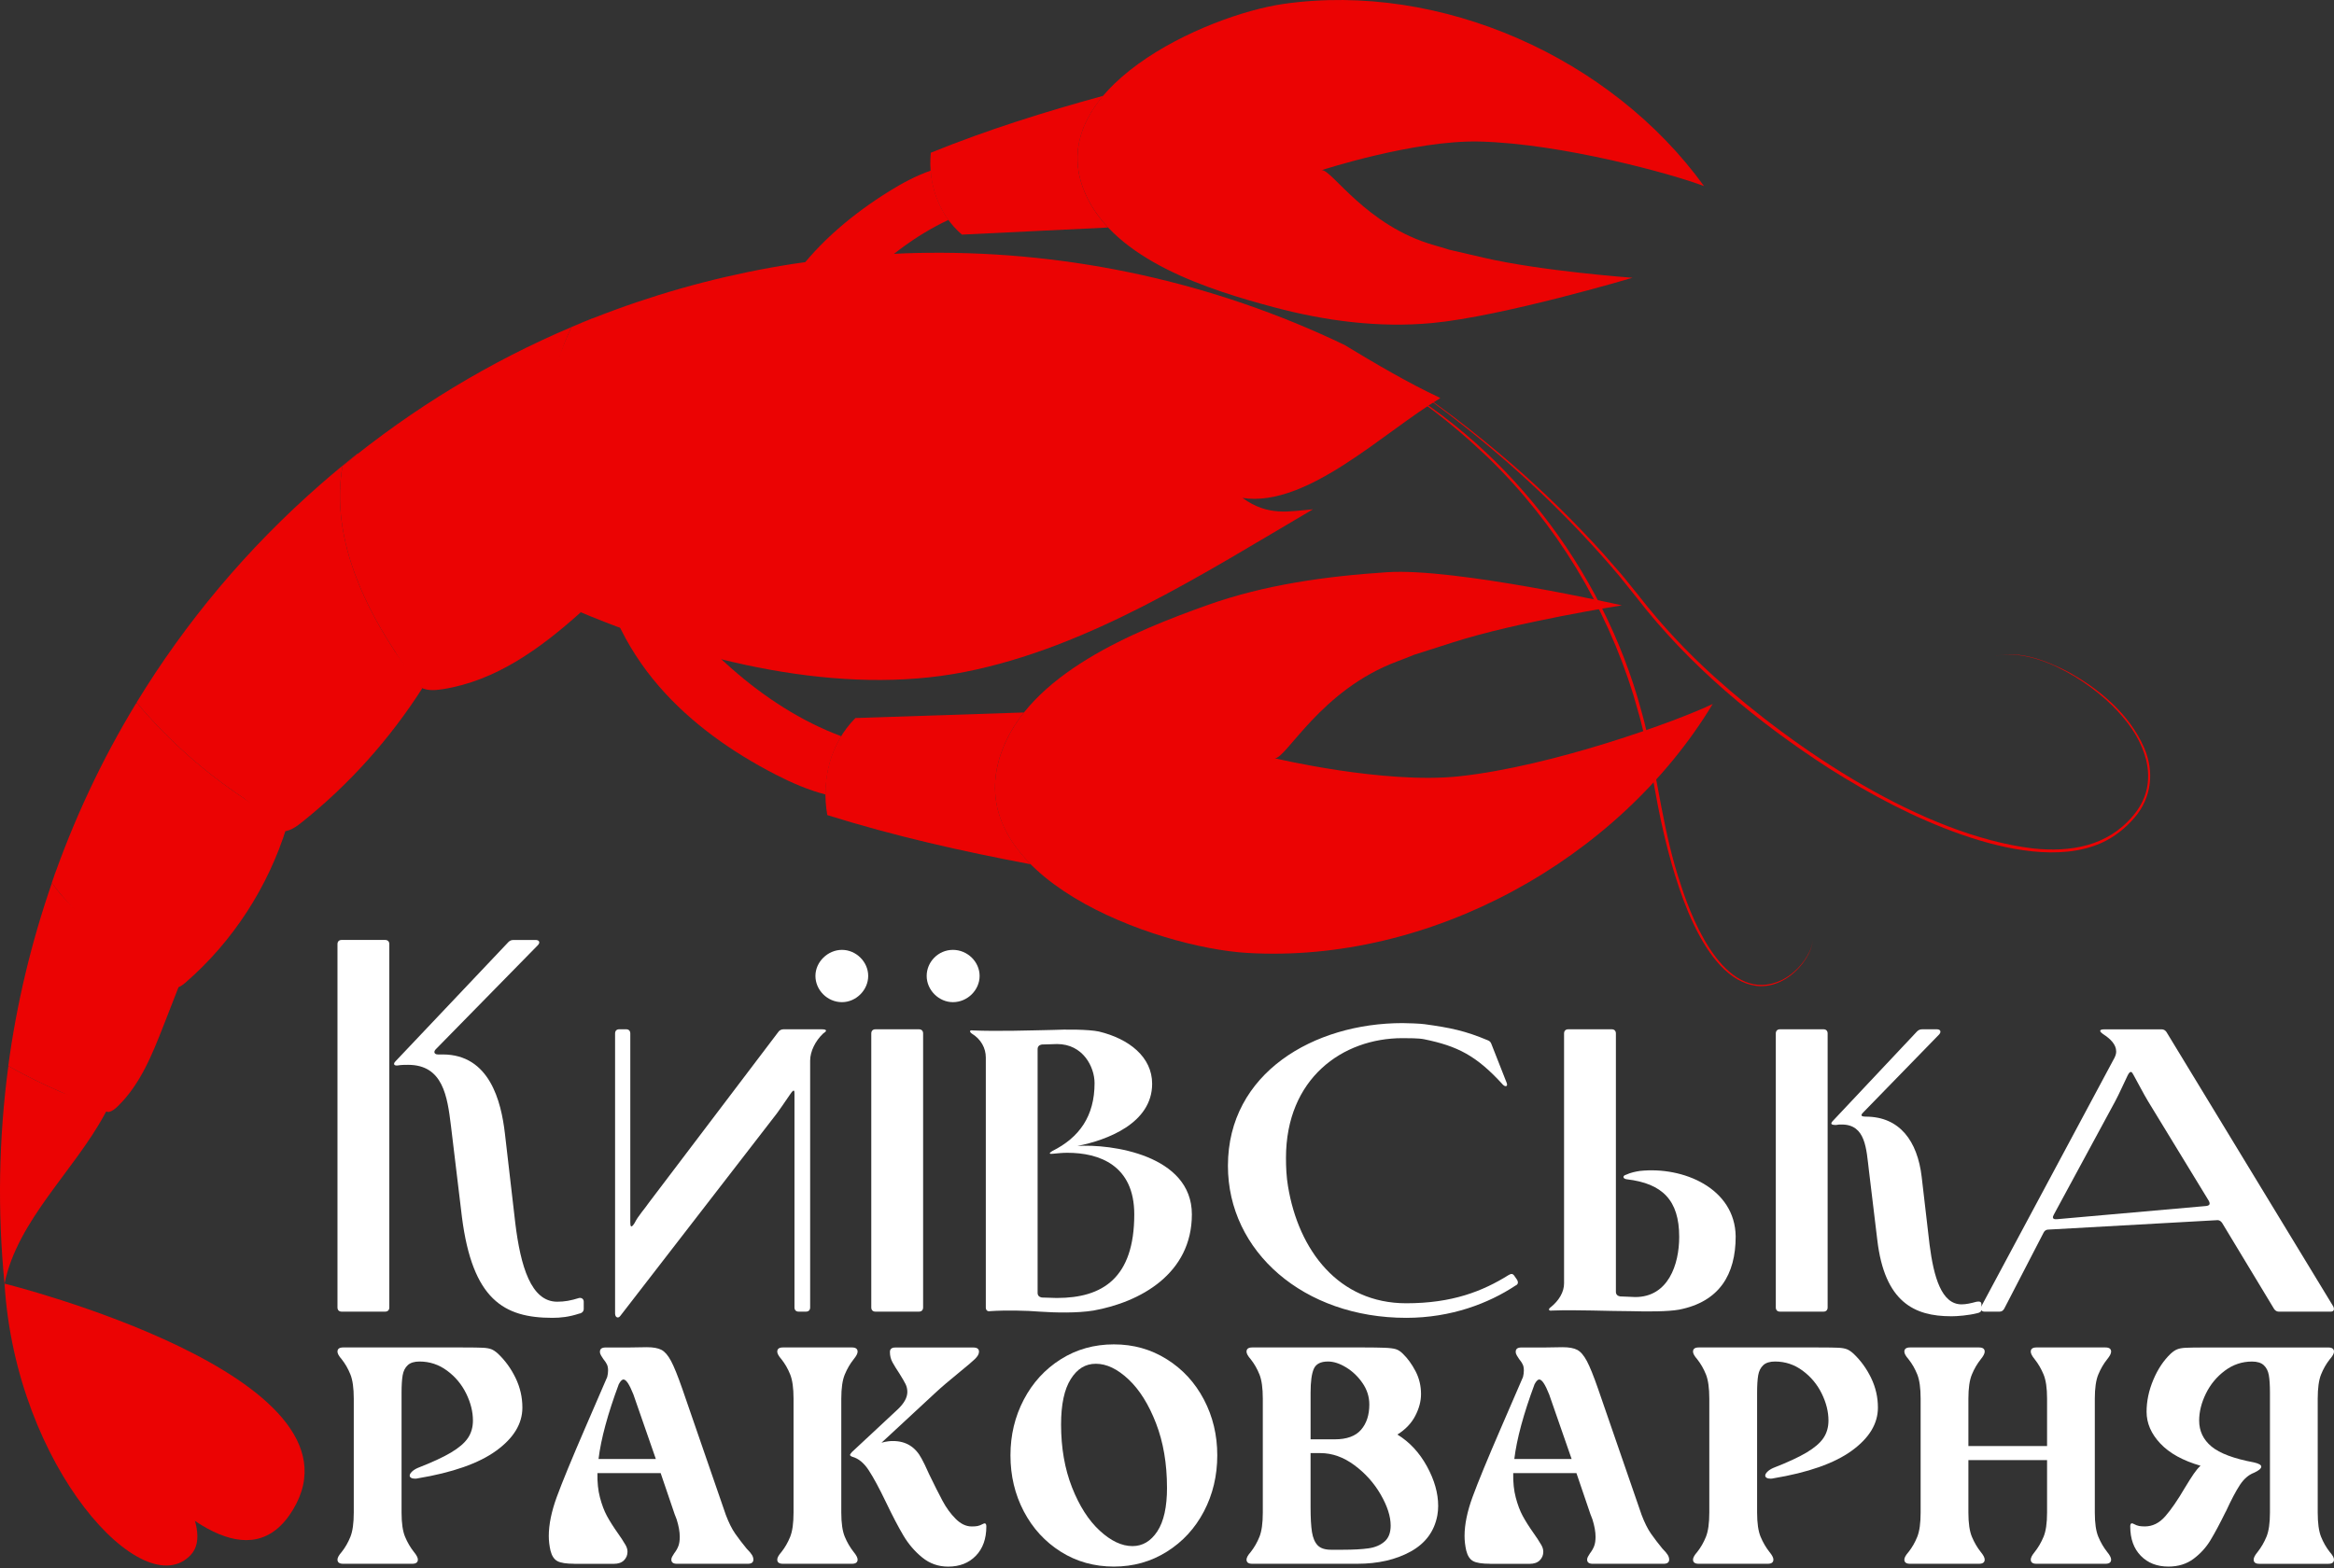
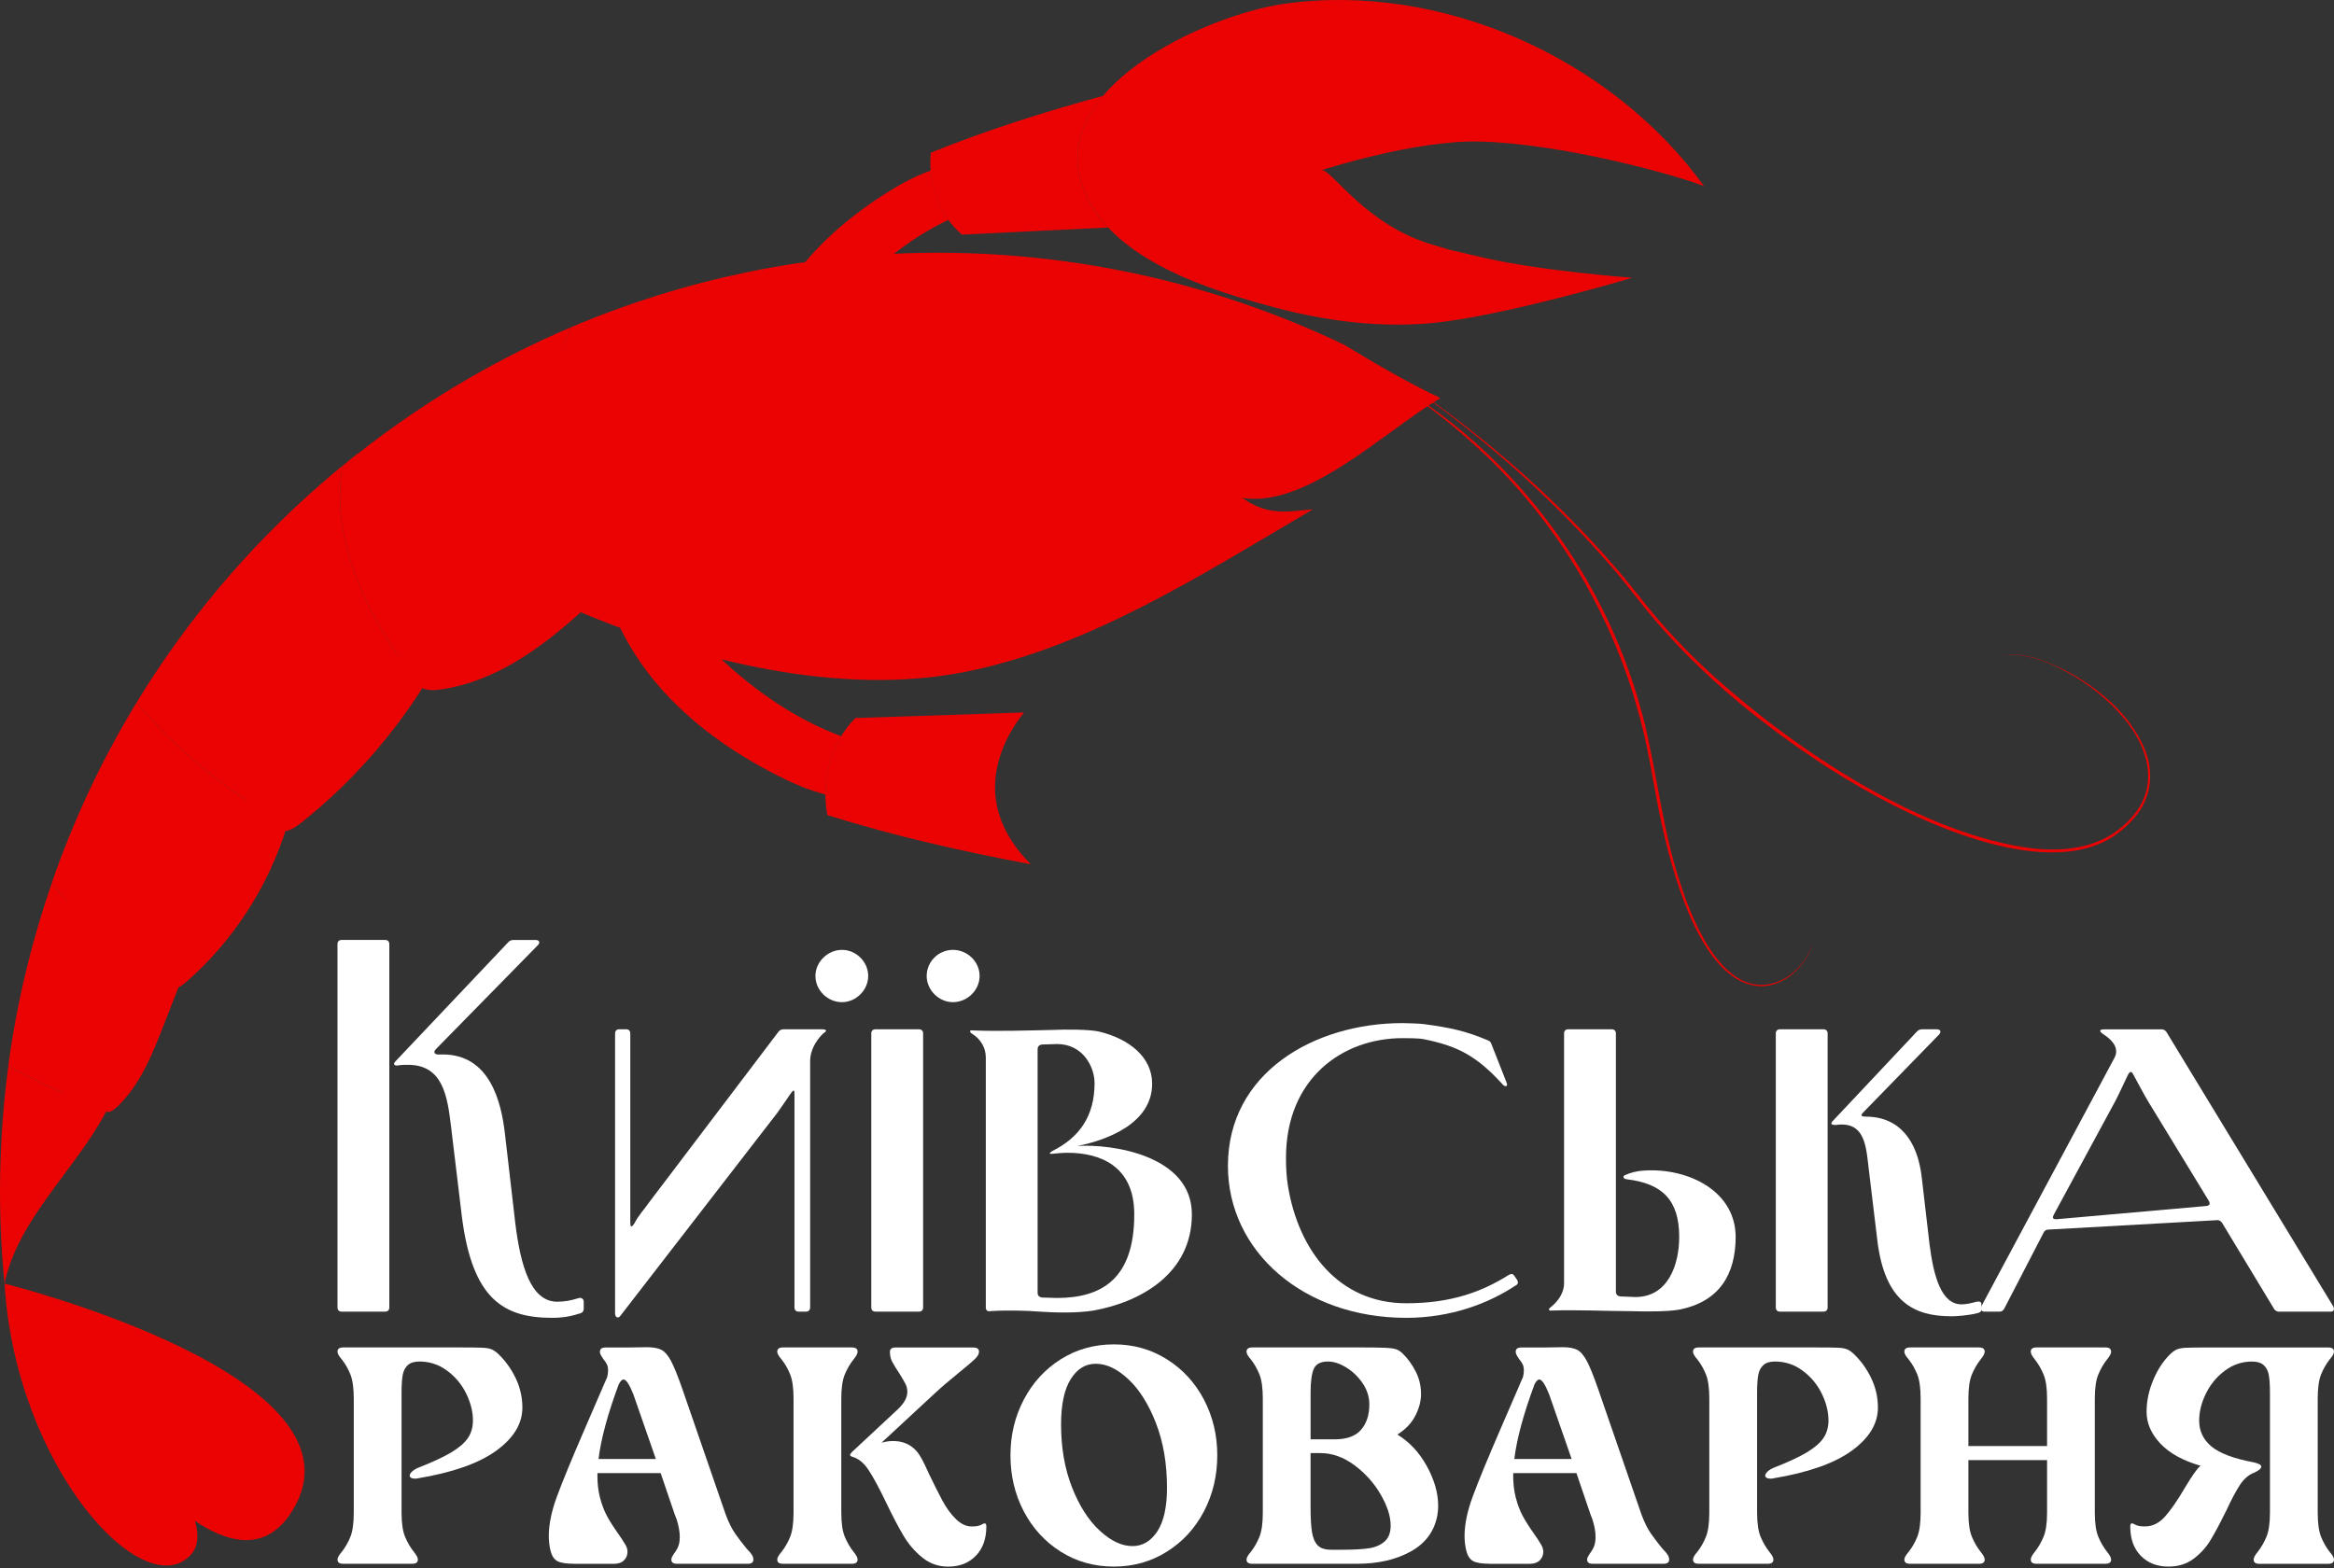
<svg xmlns="http://www.w3.org/2000/svg" width="250" height="168" viewBox="0 0 250 168" fill="none">
  <rect x="0" y="0" width="250" height="168" fill="#333333" stroke="none" />
  <path d="M36.75 167.547C36.348 167.547 36.148 167.397 36.148 167.096C36.148 166.895 36.299 166.625 36.599 166.283C36.98 165.801 37.291 165.259 37.532 164.658C37.773 164.056 37.893 163.194 37.893 162.069V149.848C37.893 148.725 37.773 147.861 37.532 147.26C37.291 146.658 36.98 146.116 36.599 145.635C36.299 145.294 36.148 145.022 36.148 144.821C36.148 144.52 36.349 144.37 36.75 144.37H49.572C50.615 144.37 51.333 144.381 51.724 144.401C52.115 144.421 52.422 144.477 52.643 144.566C52.864 144.656 53.094 144.812 53.335 145.031C54.117 145.774 54.749 146.647 55.231 147.651C55.713 148.654 55.954 149.709 55.954 150.812C55.954 152.538 55.021 154.078 53.155 155.431C51.289 156.787 48.48 157.774 44.728 158.397C44.668 158.417 44.578 158.428 44.456 158.428C44.275 158.428 44.136 158.397 44.034 158.337C43.933 158.277 43.884 158.198 43.884 158.096C43.884 157.977 43.96 157.841 44.11 157.69C44.261 157.54 44.467 157.404 44.728 157.285C46.273 156.683 47.467 156.131 48.309 155.629C49.152 155.127 49.755 154.611 50.115 154.078C50.476 153.547 50.657 152.919 50.657 152.198C50.657 151.254 50.416 150.292 49.934 149.308C49.453 148.325 48.77 147.508 47.887 146.856C47.003 146.203 46.021 145.877 44.938 145.877C44.377 145.877 43.954 146.008 43.674 146.269C43.393 146.529 43.212 146.886 43.132 147.337C43.052 147.789 43.012 148.417 43.012 149.218V162.069C43.012 163.194 43.137 164.056 43.389 164.658C43.639 165.259 43.956 165.801 44.337 166.283C44.617 166.623 44.759 166.895 44.759 167.096C44.759 167.397 44.558 167.547 44.157 167.547H36.754H36.75Z" fill="white" />
  <path d="M61.521 167.547C60.659 167.547 60.05 167.453 59.701 167.261C59.349 167.071 59.103 166.694 58.963 166.132C58.844 165.61 58.782 165.089 58.782 164.567C58.782 163.344 59.068 161.947 59.639 160.384C60.212 158.819 61.239 156.321 62.724 152.89L65.041 147.533C65.101 147.292 65.132 147.062 65.132 146.841C65.132 146.58 65.092 146.364 65.012 146.194C64.933 146.024 64.802 145.828 64.621 145.607C64.541 145.488 64.46 145.363 64.38 145.23C64.3 145.1 64.26 144.964 64.26 144.825C64.26 144.524 64.462 144.374 64.862 144.374H67.3L69.287 144.343C69.969 144.343 70.492 144.439 70.853 144.629C71.213 144.819 71.555 145.216 71.876 145.817C72.197 146.419 72.599 147.413 73.081 148.797L77.746 162.312C78.066 163.154 78.403 163.828 78.755 164.328C79.106 164.83 79.512 165.362 79.974 165.924C80.255 166.205 80.445 166.431 80.546 166.601C80.646 166.772 80.697 166.938 80.697 167.098C80.697 167.398 80.496 167.549 80.095 167.549H72.51C72.108 167.549 71.909 167.398 71.909 167.098C71.909 166.998 71.939 166.893 71.999 166.783C72.059 166.672 72.13 166.556 72.21 166.436C72.411 166.176 72.561 165.915 72.66 165.654C72.76 165.393 72.811 165.062 72.811 164.661C72.811 164.12 72.7 163.498 72.479 162.795L72.329 162.404L72.269 162.254L70.764 157.83H63.992C63.972 158.813 64.063 159.687 64.264 160.449C64.465 161.212 64.71 161.864 65.001 162.406C65.291 162.947 65.699 163.591 66.221 164.331C66.481 164.692 66.742 165.094 67.003 165.536C67.142 165.777 67.213 166.018 67.213 166.259C67.213 166.619 67.088 166.926 66.836 167.177C66.585 167.429 66.219 167.554 65.739 167.554H61.525L61.521 167.547ZM70.249 156.321L67.842 149.399C67.42 148.335 67.068 147.803 66.787 147.803C66.626 147.803 66.456 147.973 66.277 148.314C65.092 151.504 64.371 154.172 64.11 156.319H70.249V156.321Z" fill="white" />
  <path d="M83.854 167.547C83.452 167.547 83.253 167.397 83.253 167.096C83.253 166.895 83.403 166.625 83.704 166.283C84.084 165.801 84.396 165.259 84.637 164.658C84.878 164.056 84.998 163.194 84.998 162.069V149.848C84.998 148.725 84.878 147.861 84.637 147.26C84.396 146.658 84.084 146.116 83.704 145.635C83.403 145.294 83.253 145.022 83.253 144.821C83.253 144.52 83.454 144.37 83.854 144.37H91.258C91.659 144.37 91.86 144.52 91.86 144.821C91.86 145.022 91.718 145.292 91.438 145.635C91.055 146.116 90.74 146.658 90.49 147.26C90.238 147.861 90.113 148.725 90.113 149.848V162.069C90.113 163.194 90.238 164.056 90.49 164.658C90.74 165.259 91.057 165.801 91.438 166.283C91.718 166.623 91.86 166.895 91.86 167.096C91.86 167.397 91.659 167.547 91.258 167.547H83.854ZM94.901 160.957C94.178 159.451 93.562 158.308 93.05 157.526C92.539 156.743 91.952 156.261 91.289 156.082C91.128 156.022 91.048 155.951 91.048 155.872C91.048 155.832 91.119 155.732 91.258 155.571L96.164 150.997C96.845 150.355 97.187 149.732 97.187 149.131C97.187 148.83 97.122 148.549 96.992 148.289C96.861 148.028 96.646 147.656 96.345 147.174C96.024 146.693 95.773 146.287 95.593 145.955C95.412 145.624 95.322 145.258 95.322 144.857C95.322 144.537 95.512 144.376 95.894 144.376H104.262C104.662 144.376 104.863 144.526 104.863 144.827C104.863 145.068 104.718 145.328 104.426 145.609C104.135 145.89 103.618 146.332 102.876 146.933C101.691 147.897 100.789 148.669 100.167 149.25L94.419 154.578C94.7 154.499 94.941 154.448 95.142 154.428C95.242 154.408 95.414 154.397 95.653 154.397C97.037 154.397 98.061 155.029 98.724 156.294C98.905 156.614 99.166 157.156 99.506 157.919C100.068 159.084 100.55 160.04 100.952 160.794C101.352 161.545 101.825 162.194 102.367 162.736C102.908 163.277 103.481 163.549 104.082 163.549C104.323 163.549 104.528 163.535 104.7 163.504C104.87 163.473 105.066 163.399 105.287 163.277C105.367 163.237 105.426 163.218 105.468 163.218C105.588 163.218 105.649 163.328 105.649 163.549C105.649 164.873 105.272 165.922 104.521 166.694C103.769 167.467 102.78 167.853 101.555 167.853C100.512 167.853 99.588 167.527 98.785 166.875C97.983 166.223 97.311 165.44 96.769 164.527C96.227 163.614 95.604 162.426 94.903 160.96L94.901 160.957Z" fill="white" />
  <path d="M108.233 155.929C108.233 153.763 108.71 151.772 109.663 149.955C110.616 148.14 111.934 146.699 113.621 145.636C115.306 144.573 117.202 144.04 119.309 144.04C121.416 144.04 123.287 144.573 124.983 145.636C126.679 146.699 128.003 148.14 128.956 149.955C129.909 151.772 130.385 153.763 130.385 155.929C130.385 158.096 129.909 160.118 128.956 161.935C128.003 163.752 126.679 165.19 124.983 166.253C123.287 167.317 121.396 167.849 119.309 167.849C117.222 167.849 115.306 167.319 113.621 166.253C111.936 165.19 110.616 163.75 109.663 161.935C108.71 160.119 108.233 158.118 108.233 155.929ZM124.999 159.391C124.999 156.822 124.608 154.525 123.825 152.498C123.043 150.471 122.059 148.9 120.876 147.788C119.691 146.674 118.528 146.118 117.385 146.118C116.242 146.118 115.384 146.665 114.692 147.759C114 148.853 113.654 150.473 113.654 152.62C113.654 155.129 114.045 157.375 114.827 159.362C115.61 161.349 116.597 162.895 117.793 163.998C118.987 165.101 120.155 165.654 121.3 165.654C122.383 165.654 123.271 165.127 123.963 164.074C124.655 163.022 125.001 161.46 125.001 159.393L124.999 159.391Z" fill="white" />
  <path d="M134.119 167.547C133.717 167.547 133.518 167.397 133.518 167.096C133.518 166.895 133.668 166.625 133.969 166.283C134.349 165.801 134.661 165.259 134.902 164.658C135.143 164.056 135.262 163.194 135.262 162.069V149.848C135.262 148.725 135.143 147.861 134.902 147.26C134.661 146.658 134.349 146.116 133.969 145.635C133.668 145.294 133.518 145.022 133.518 144.821C133.518 144.52 133.719 144.37 134.119 144.37H146.189C146.992 144.37 147.678 144.381 148.251 144.401C148.823 144.421 149.238 144.472 149.501 144.551C149.762 144.631 150.012 144.792 150.253 145.033C150.774 145.535 151.231 146.162 151.622 146.914C152.014 147.665 152.209 148.484 152.209 149.366C152.209 150.129 152.003 150.906 151.591 151.7C151.18 152.493 150.543 153.16 149.68 153.701C150.985 154.504 152.037 155.638 152.841 157.102C153.644 158.567 154.046 159.98 154.046 161.346C154.046 161.687 154.015 162.029 153.956 162.37C153.635 164.076 152.682 165.364 151.097 166.237C149.512 167.111 147.606 167.547 145.378 167.547H134.121H134.119ZM142.968 154.214C144.253 154.214 145.191 153.874 145.784 153.191C146.376 152.509 146.671 151.605 146.671 150.482C146.671 149.66 146.43 148.897 145.948 148.194C145.467 147.491 144.88 146.93 144.188 146.508C143.496 146.086 142.849 145.876 142.246 145.876C141.463 145.876 140.956 146.136 140.726 146.658C140.494 147.18 140.38 148.033 140.38 149.216V154.212H142.968V154.214ZM143.811 166.044C144.954 166.044 145.878 165.993 146.581 165.893C147.284 165.794 147.854 165.553 148.296 165.17C148.738 164.79 148.957 164.218 148.957 163.455C148.957 162.471 148.601 161.362 147.889 160.129C147.177 158.895 146.238 157.846 145.073 156.984C143.909 156.122 142.695 155.689 141.432 155.689H140.378V161.468C140.378 162.632 140.429 163.524 140.528 164.147C140.628 164.768 140.829 165.241 141.13 165.562C141.43 165.882 141.912 166.044 142.575 166.044H143.809H143.811Z" fill="white" />
  <path d="M159.611 167.547C158.749 167.547 158.14 167.453 157.791 167.261C157.439 167.071 157.193 166.694 157.053 166.132C156.934 165.61 156.872 165.089 156.872 164.567C156.872 163.344 157.158 161.947 157.731 160.384C158.303 158.819 159.33 156.321 160.816 152.89L163.133 147.533C163.193 147.292 163.223 147.062 163.223 146.841C163.223 146.58 163.184 146.364 163.104 146.194C163.024 146.024 162.894 145.828 162.713 145.607C162.633 145.488 162.551 145.363 162.472 145.23C162.392 145.1 162.352 144.964 162.352 144.825C162.352 144.524 162.553 144.374 162.953 144.374H165.392L167.379 144.343C168.06 144.343 168.584 144.439 168.944 144.629C169.305 144.819 169.645 145.216 169.968 145.817C170.288 146.419 170.691 147.413 171.172 148.797L175.837 162.312C176.158 163.154 176.495 163.828 176.846 164.328C177.198 164.83 177.604 165.362 178.065 165.924C178.346 166.205 178.536 166.431 178.638 166.601C178.738 166.772 178.788 166.938 178.788 167.098C178.788 167.398 178.587 167.549 178.187 167.549H170.602C170.2 167.549 170 167.398 170 167.098C170 166.998 170.031 166.893 170.091 166.783C170.151 166.672 170.221 166.556 170.301 166.436C170.502 166.176 170.653 165.915 170.752 165.654C170.852 165.393 170.903 165.062 170.903 164.661C170.903 164.12 170.792 163.498 170.571 162.795L170.421 162.404L170.361 162.254L168.855 157.83H162.084C162.064 158.813 162.155 159.687 162.356 160.449C162.557 161.212 162.801 161.864 163.093 162.406C163.383 162.947 163.79 163.591 164.312 164.331C164.573 164.692 164.834 165.094 165.095 165.536C165.234 165.777 165.305 166.018 165.305 166.259C165.305 166.619 165.18 166.926 164.928 167.177C164.676 167.429 164.312 167.554 163.83 167.554H159.617L159.611 167.547ZM168.341 156.321L165.933 149.399C165.511 148.335 165.16 147.803 164.879 147.803C164.718 147.803 164.548 147.973 164.368 148.314C163.184 151.504 162.463 154.172 162.202 156.319H168.341V156.321Z" fill="white" />
  <path d="M181.944 167.547C181.542 167.547 181.343 167.397 181.343 167.096C181.343 166.895 181.493 166.625 181.794 166.283C182.174 165.801 182.486 165.259 182.727 164.658C182.968 164.056 183.087 163.194 183.087 162.069V149.848C183.087 148.725 182.968 147.861 182.727 147.26C182.486 146.658 182.174 146.116 181.794 145.635C181.493 145.294 181.343 145.022 181.343 144.821C181.343 144.52 181.544 144.37 181.944 144.37H194.766C195.81 144.37 196.527 144.381 196.919 144.401C197.31 144.421 197.616 144.477 197.837 144.566C198.058 144.656 198.288 144.812 198.529 145.031C199.312 145.774 199.944 146.647 200.426 147.651C200.908 148.654 201.148 149.709 201.148 150.812C201.148 152.538 200.216 154.078 198.35 155.431C196.484 156.787 193.674 157.774 189.922 158.397C189.863 158.417 189.772 158.428 189.651 158.428C189.469 158.428 189.33 158.397 189.228 158.337C189.127 158.277 189.078 158.198 189.078 158.096C189.078 157.977 189.154 157.841 189.305 157.69C189.455 157.54 189.661 157.404 189.922 157.285C191.468 156.683 192.661 156.131 193.504 155.629C194.346 155.127 194.949 154.611 195.31 154.078C195.67 153.547 195.852 152.919 195.852 152.198C195.852 151.254 195.611 150.292 195.129 149.308C194.647 148.325 193.964 147.508 193.082 146.856C192.198 146.203 191.216 145.877 190.132 145.877C189.571 145.877 189.149 146.008 188.868 146.269C188.587 146.529 188.406 146.886 188.326 147.337C188.247 147.789 188.207 148.417 188.207 149.218V162.069C188.207 163.194 188.332 164.056 188.584 164.658C188.834 165.259 189.151 165.801 189.531 166.283C189.812 166.623 189.953 166.895 189.953 167.096C189.953 167.397 189.752 167.547 189.352 167.547H181.948H181.944Z" fill="white" />
  <path d="M204.58 167.547C204.178 167.547 203.979 167.397 203.979 167.096C203.979 166.895 204.129 166.625 204.43 166.283C204.81 165.801 205.122 165.259 205.363 164.658C205.603 164.056 205.723 163.194 205.723 162.069V149.848C205.723 148.725 205.603 147.861 205.363 147.26C205.122 146.658 204.81 146.116 204.43 145.635C204.129 145.294 203.979 145.022 203.979 144.821C203.979 144.52 204.18 144.37 204.58 144.37H211.984C212.386 144.37 212.585 144.52 212.585 144.821C212.585 145.022 212.444 145.292 212.163 145.635C211.781 146.116 211.466 146.658 211.216 147.26C210.964 147.861 210.839 148.725 210.839 149.848V154.935H219.266V149.848C219.266 148.725 219.141 147.861 218.889 147.26C218.638 146.658 218.322 146.116 217.942 145.635C217.661 145.294 217.52 145.022 217.52 144.821C217.52 144.52 217.721 144.37 218.121 144.37H225.525C225.927 144.37 226.127 144.52 226.127 144.821C226.127 145.022 225.985 145.292 225.705 145.635C225.322 146.116 225.007 146.658 224.757 147.26C224.505 147.861 224.38 148.725 224.38 149.848V162.069C224.38 163.194 224.505 164.056 224.757 164.658C225.007 165.259 225.324 165.801 225.705 166.283C225.985 166.623 226.127 166.895 226.127 167.096C226.127 167.397 225.926 167.547 225.525 167.547H218.121C217.719 167.547 217.52 167.397 217.52 167.096C217.52 166.895 217.659 166.625 217.942 166.283C218.322 165.801 218.639 165.259 218.889 164.658C219.139 164.056 219.266 163.194 219.266 162.069V156.441H210.839V162.069C210.839 163.194 210.964 164.056 211.216 164.658C211.466 165.259 211.783 165.801 212.163 166.283C212.444 166.623 212.585 166.895 212.585 167.096C212.585 167.397 212.384 167.547 211.984 167.547H204.58Z" fill="white" />
  <path d="M238.41 161.949C237.789 163.213 237.242 164.237 236.769 165.019C236.298 165.802 235.689 166.469 234.948 167.021C234.205 167.572 233.312 167.849 232.269 167.849C231.044 167.849 230.057 167.463 229.303 166.69C228.552 165.918 228.175 164.869 228.175 163.545C228.175 163.324 228.235 163.213 228.356 163.213C228.396 163.213 228.456 163.233 228.537 163.273C228.758 163.393 228.954 163.469 229.124 163.499C229.294 163.53 229.501 163.545 229.742 163.545C230.564 163.545 231.292 163.184 231.925 162.461C232.557 161.739 233.254 160.726 234.017 159.422C234.417 158.76 234.74 158.253 234.981 157.902C235.222 157.55 235.463 157.264 235.704 157.043C233.818 156.501 232.383 155.708 231.399 154.664C230.416 153.621 229.925 152.487 229.925 151.264C229.925 150.121 230.166 148.976 230.648 147.833C231.129 146.69 231.751 145.757 232.513 145.034C232.754 144.813 232.984 144.657 233.205 144.569C233.426 144.478 233.733 144.424 234.124 144.404C234.515 144.384 235.233 144.373 236.276 144.373H249.399C249.801 144.373 250 144.523 250 144.824C250 145.025 249.85 145.295 249.549 145.638C249.169 146.119 248.857 146.661 248.616 147.262C248.375 147.864 248.256 148.728 248.256 149.851V162.072C248.256 163.197 248.375 164.059 248.616 164.661C248.857 165.262 249.169 165.804 249.549 166.286C249.85 166.626 250 166.898 250 167.099C250 167.4 249.799 167.55 249.399 167.55H241.995C241.593 167.55 241.394 167.4 241.394 167.099C241.394 166.898 241.533 166.628 241.816 166.286C242.196 165.804 242.513 165.262 242.763 164.661C243.013 164.059 243.14 163.197 243.14 162.072V149.221C243.14 148.418 243.1 147.791 243.02 147.34C242.941 146.889 242.76 146.532 242.479 146.272C242.198 146.011 241.776 145.88 241.214 145.88C240.151 145.88 239.184 146.206 238.31 146.858C237.437 147.511 236.76 148.329 236.28 149.311C235.798 150.295 235.557 151.257 235.557 152.201C235.557 153.324 235.999 154.253 236.881 154.985C237.763 155.717 239.28 156.284 241.426 156.686C241.948 156.806 242.209 156.958 242.209 157.137C242.209 157.338 241.948 157.559 241.426 157.798C240.845 158.019 240.338 158.462 239.906 159.123C239.475 159.784 238.979 160.728 238.417 161.952L238.41 161.949Z" fill="white" />
  <path d="M61.222 35.038C52.561 38.714 44.295 43.677 36.685 49.938C35.493 56.829 38.397 63.847 42.252 69.709C42.688 70.373 44.446 73.382 45.168 73.709C45.857 74.023 46.654 73.959 47.4 73.843C53.078 72.963 57.851 69.514 62.195 65.612C58.221 56.654 56.983 43.768 61.222 35.038Z" fill="#EB0303" />
-   <path d="M63.556 34.116C63.545 34.107 63.534 34.098 63.523 34.089C62.754 34.393 61.989 34.714 61.225 35.038C61.996 34.71 62.779 34.424 63.556 34.116Z" fill="#EB0303" />
  <path d="M42.251 69.709C38.396 63.847 35.492 56.829 36.684 49.938C37.238 49.482 37.805 49.047 38.367 48.605C38.347 48.601 38.325 48.597 38.305 48.596C36.981 49.641 35.673 50.722 34.389 51.844C26.438 58.784 19.849 66.704 14.632 75.262C14.755 75.41 14.876 75.562 15.001 75.709C18.217 79.454 21.949 82.754 26.059 85.488C26.829 85.999 29.535 89.178 30.452 89.071C31.184 88.986 31.807 88.521 32.381 88.06C37.414 84.039 41.76 79.171 45.231 73.744C44.771 73.381 42.577 70.208 42.249 69.711L42.251 69.709Z" fill="#EB0303" />
  <path d="M30.712 88.605C29.88 88.611 26.764 85.953 26.059 85.486C21.949 82.752 18.217 79.452 15.002 75.707C14.889 75.577 14.783 75.441 14.672 75.309C14.637 75.332 14.6 75.352 14.565 75.376C10.85 81.49 7.853 87.931 5.551 94.575C5.861 95.022 6.194 95.457 6.545 95.868C9.121 98.871 12.239 101.409 15.703 103.324C15.947 103.458 18.534 105.806 18.813 105.808C19.219 105.812 19.569 105.536 19.877 105.27C24.949 100.873 28.73 95.016 30.71 88.607L30.712 88.605Z" fill="#EB0303" />
  <path d="M12.638 118.506C15.035 116.173 16.317 112.955 17.533 109.839C18.142 108.278 18.752 106.716 19.361 105.155C15.93 103.247 9.102 98.847 6.546 95.867C6.198 95.461 5.868 95.032 5.562 94.588C3.348 100.979 1.776 107.551 0.885 114.214C2.709 115.227 4.575 116.162 6.493 116.981C6.95 117.176 11.185 119.249 11.671 119.134C12.049 119.044 12.359 118.778 12.638 118.506Z" fill="#EB0303" />
  <path d="M5.96 93.441C5.96 93.441 5.946 93.443 5.94 93.445C5.868 93.646 5.81 93.853 5.739 94.055C5.812 93.851 5.888 93.646 5.96 93.441Z" fill="#EB0303" />
  <path d="M11.214 119.376C11.373 119.079 11.543 118.789 11.706 118.496C11.686 118.501 7.955 117.249 7.933 117.255C7.449 117.369 6.951 117.177 6.493 116.981C4.578 116.164 2.714 115.23 0.893 114.219C-0.134 121.938 -0.283 129.762 0.486 137.532C1.857 130.764 7.936 125.458 11.214 119.378V119.376Z" fill="#EB0303" />
  <path d="M0.485 137.531C0.485 137.531 25.497 160.98 20.474 166.552C15.449 172.125 1.685 157.254 0.485 137.531Z" fill="#EB0303" />
  <path d="M0.485 137.531C0.485 137.531 40.146 147.404 31.354 161.801C22.563 176.197 0.485 137.531 0.485 137.531Z" fill="#EB0303" />
  <path d="M154.27 42.655C154.232 42.632 154.195 42.606 154.159 42.583C150.848 41.032 147.455 39.039 143.975 36.938C130.004 30.242 114.749 26.938 99.474 27.085C96.224 27.116 92.974 27.304 89.737 27.648H89.733C88.117 27.82 86.503 28.032 84.894 28.282C84.889 28.282 84.885 28.282 84.882 28.284C83.277 28.534 81.675 28.824 80.081 29.154C80.074 29.154 80.065 29.157 80.056 29.159C78.463 29.489 76.876 29.856 75.297 30.264C75.288 30.266 75.279 30.27 75.268 30.271C73.686 30.679 72.114 31.128 70.549 31.616C70.543 31.617 70.536 31.619 70.531 31.621C68.964 32.11 67.406 32.637 65.859 33.204C65.853 33.204 65.85 33.208 65.846 33.21C64.295 33.779 62.754 34.387 61.227 35.036C56.632 44.499 56.966 56.124 62.005 65.515C74.781 70.897 90.028 74.607 103.3 72.002C116.571 69.397 128.75 61.551 140.632 54.568C138.134 54.771 135.866 55.367 133.087 53.352C140.025 54.412 148.239 46.253 154.277 42.655H154.27Z" fill="#EB0303" />
-   <path d="M149.641 70.872C141.434 73.939 137.786 81.267 136.549 81.245C136.549 81.245 148.268 84.035 156.282 83.176C166.378 82.095 179.754 77.212 183.453 75.426C173.32 92.187 153.103 103.273 133.552 102.096C123.928 101.516 102.606 94.013 107.223 80.709C110.181 72.189 121.542 67.611 129.302 64.841C135.485 62.635 142.043 61.736 148.595 61.307C155.872 60.829 173.724 64.859 173.724 64.859C173.724 64.859 162.503 66.615 155.606 68.832C148.999 70.957 153.023 69.606 149.641 70.87V70.872Z" fill="#EB0303" />
  <path d="M90.115 78.883C85.818 77.287 81.876 74.709 78.416 71.675C77.068 70.494 75.793 69.237 74.563 67.938C71.715 67.651 68.887 67.195 66.096 66.566C67.242 69.09 68.779 71.45 70.596 73.544C74.041 77.515 78.423 80.595 83.097 82.999C84.791 83.87 86.588 84.655 88.43 85.124C88.414 82.903 88.967 80.749 90.115 78.881V78.883Z" fill="#EB0303" />
  <path d="M107.226 80.709C107.778 79.118 108.624 77.666 109.684 76.336C103.662 76.535 97.641 76.734 91.619 76.934C88.918 79.689 87.945 83.531 88.615 87.332C95.952 89.622 103.016 91.203 110.41 92.602C107.215 89.395 105.592 85.417 107.227 80.709H107.226Z" fill="#EB0303" />
  <path d="M153.618 26.271C146.309 24.201 142.635 18.125 141.566 18.232C141.566 18.232 151.499 14.991 158.488 15.165C167.292 15.384 179.201 18.657 182.524 19.94C172.578 6.17 154.32 -1.983 137.503 0.417C129.224 1.6 111.324 9.594 116.257 20.768C119.416 27.924 129.561 31.078 136.465 32.922C141.967 34.391 147.722 35.143 153.392 34.612C160.904 33.909 174.863 29.762 174.863 29.762C174.863 29.762 165.038 29.04 158.919 27.61C153.057 26.241 156.631 27.125 153.617 26.271H153.618Z" fill="#EB0303" />
  <path d="M101.596 23.558C97.994 25.241 94.768 27.748 91.993 30.616C90.911 31.734 89.899 32.909 88.926 34.12C86.484 34.569 84.073 35.163 81.703 35.904C82.516 33.641 83.676 31.493 85.1 29.553C87.797 25.877 91.368 22.904 95.237 20.495C96.641 19.622 98.138 18.817 99.697 18.279C99.84 20.2 100.471 22.022 101.596 23.556V23.558Z" fill="#EB0303" />
  <path d="M116.257 20.77C116.847 22.105 117.68 23.302 118.691 24.377C113.472 24.63 108.253 24.884 103.032 25.137C100.503 22.947 99.389 19.694 99.699 16.362C105.878 13.864 111.873 11.996 118.166 10.265C115.63 13.263 114.508 16.815 116.255 20.77H116.257Z" fill="#EB0303" />
  <path d="M213.771 70.272C216.38 69.703 219.043 70.737 221.349 71.893C224.8 73.752 228.048 76.444 229.657 80.1C230.772 82.652 230.481 85.474 228.626 87.61C227.653 88.751 226.448 89.703 225.079 90.317C222.789 91.337 220.204 91.467 217.742 91.221C215.108 90.956 212.536 90.264 210.043 89.398C205.063 87.641 200.376 85.147 195.922 82.331C188.19 77.333 180.969 71.355 175.317 64.047C174.942 63.566 173.853 62.218 173.469 61.741C168.627 55.971 163.102 50.689 157.223 45.984C154.656 43.93 152.017 41.963 149.26 40.173C153.682 42.988 157.892 46.242 161.868 49.658C165.328 52.653 168.676 55.926 171.739 59.325C172.205 59.854 173.247 61.055 173.689 61.558C174.098 62.026 175.136 63.357 175.558 63.859C177.971 66.975 180.676 69.846 183.6 72.491C192.349 80.357 205.943 89.491 217.778 90.907C221.78 91.328 225.72 90.665 228.437 87.444C231.352 84.094 230.037 79.931 227.412 76.861C224.619 73.457 218.352 69.319 213.776 70.266L213.771 70.272Z" fill="#EB0303" />
  <path d="M145.696 39.108C159.997 46.117 170.846 59.534 175.4 74.729C175.694 75.781 176.092 77.102 176.321 78.169C177.591 83.698 178.199 89.39 180.031 94.783C181.418 99.138 185.04 107.766 190.889 104.991C192.141 104.346 193.179 103.266 193.799 102C194.001 101.576 194.155 101.118 194.183 100.643C194.128 101.596 193.643 102.473 193.081 103.223C191.94 104.723 190.099 105.855 188.157 105.634C182.299 104.895 179.404 94.305 178.234 89.386C177.239 85.242 176.768 80.988 175.645 76.876C175.469 76.26 175.138 75.1 174.964 74.492C172.007 64.89 166.638 56.07 159.43 49.065C155.341 45.145 150.796 41.617 145.698 39.108H145.696Z" fill="#EB0303" />
  <path d="M36.598 140.532H41.252C41.534 140.532 41.701 140.366 41.701 140.083V101.158C41.701 100.876 41.534 100.709 41.252 100.709H36.598C36.315 100.709 36.148 100.876 36.148 101.158V140.083C36.148 140.366 36.315 140.532 36.598 140.532ZM59.168 141.197C60.065 141.197 60.963 141.098 62.026 140.748C62.358 140.697 62.525 140.482 62.525 140.25V139.469C62.525 139.186 62.309 139.02 62.026 139.07C61.13 139.353 60.465 139.469 59.682 139.469C56.873 139.469 55.76 135.663 55.195 131.06L54.081 121.437C53.682 118.013 52.452 112.977 47.416 112.977H46.902C46.52 112.977 46.404 112.694 46.686 112.412L57.606 101.276C57.889 100.993 57.773 100.711 57.374 100.711H55.03C54.798 100.711 54.632 100.762 54.465 100.926L42.366 113.707C42.083 113.989 42.199 114.205 42.598 114.156C42.98 114.089 43.378 114.089 43.712 114.089C47.469 114.089 47.916 117.513 48.298 120.587L49.478 130.393C50.608 139.235 53.965 141.197 59.168 141.197Z" fill="white" />
  <path d="M65.885 140.748C65.885 141.146 66.216 141.313 66.45 140.98L83.203 119.306C83.37 119.074 84.084 118.076 84.649 117.228C85.098 116.564 85.098 116.897 85.098 117.279V140.083C85.098 140.366 85.265 140.532 85.547 140.532H86.328C86.611 140.532 86.777 140.366 86.777 140.083V113.64C86.777 112.643 87.343 111.513 88.174 110.73C88.524 110.515 88.689 110.281 88.007 110.281H83.919C83.703 110.281 83.469 110.397 83.37 110.564L69.524 128.83C69.075 129.494 68.345 130.275 67.963 131.056C67.564 131.688 67.513 131.339 67.513 130.956V110.729C67.513 110.446 67.347 110.279 67.064 110.279H66.332C66.049 110.279 65.883 110.446 65.883 110.729V140.746L65.885 140.748Z" fill="white" />
  <path d="M90.185 107.374C91.698 107.374 92.995 106.077 92.995 104.564C92.995 103.051 91.698 101.772 90.185 101.772C88.672 101.772 87.343 103.051 87.343 104.564C87.343 106.077 88.622 107.374 90.185 107.374ZM102.069 107.374C103.63 107.374 104.928 106.077 104.928 104.564C104.928 103.051 103.63 101.772 102.069 101.772C100.507 101.772 99.259 103.051 99.259 104.564C99.259 106.077 100.556 107.374 102.069 107.374ZM98.877 140.083V110.731C98.877 110.448 98.71 110.281 98.428 110.281H93.774C93.491 110.281 93.325 110.448 93.325 110.731V140.083C93.325 140.366 93.491 140.532 93.774 140.532H98.428C98.71 140.532 98.877 140.366 98.877 140.083Z" fill="white" />
  <path d="M106.04 140.481C107.668 140.366 110.013 140.414 111.359 140.532C113.038 140.648 115.397 140.699 117.127 140.416C122.112 139.52 127.664 136.494 127.664 130.112C127.664 123.73 118.989 122.549 115.398 122.783C118.54 122.168 123.409 120.373 123.409 116.118C123.409 113.259 120.949 111.297 117.692 110.517C116.578 110.285 114.101 110.285 112.772 110.35C110.362 110.401 106.772 110.517 104.196 110.401C103.864 110.35 103.797 110.517 104.08 110.732C105.094 111.346 105.592 112.312 105.592 113.308V140.085C105.592 140.367 105.759 140.534 106.042 140.483L106.04 140.481ZM113.219 139.07C112.705 139.07 112.139 139.02 111.59 139.02C111.308 138.969 111.141 138.804 111.141 138.521V112.41C111.141 112.127 111.308 111.96 111.59 111.911C112.139 111.911 112.82 111.861 113.219 111.861C116.011 111.861 117.241 114.321 117.241 116.049C117.241 119.589 115.612 121.882 112.703 123.33C112.321 123.562 112.371 123.679 112.819 123.612C113.317 123.562 113.833 123.513 114.331 123.513C117.739 123.513 121.494 124.842 121.494 130.11C121.494 136.942 118.087 139.068 113.217 139.068L113.219 139.07Z" fill="white" />
  <path d="M162.491 137.109L162.225 136.726C162.042 136.444 161.875 136.444 161.593 136.61C158.801 138.355 155.542 139.636 150.624 139.636C143.394 139.636 139.09 133.985 137.959 127.087C137.793 126.091 137.744 125.076 137.744 124.062C137.744 115.551 143.794 111.23 150.225 111.23C150.839 111.23 151.97 111.23 152.535 111.346C156.109 112.078 158.136 113.091 160.979 116.216C161.261 116.498 161.544 116.399 161.377 116L159.749 111.861C159.698 111.678 159.533 111.511 159.366 111.462C156.957 110.448 155.377 110.116 152.586 109.734C152.136 109.667 150.742 109.618 150.225 109.618C140.769 109.618 131.526 114.937 131.526 124.91C131.526 134.085 139.637 141.197 150.624 141.197C155.444 141.197 159.466 139.636 162.325 137.741C162.607 137.625 162.656 137.391 162.491 137.109Z" fill="white" />
  <path d="M175.657 125.457C175.207 125.524 174.642 125.64 174.195 125.855C173.745 125.971 173.813 126.304 174.262 126.353C178.068 126.803 179.863 128.598 179.863 132.52C179.863 135.494 178.684 138.969 175.16 138.969C174.762 138.969 174.03 138.902 173.532 138.902C173.249 138.851 173.082 138.686 173.082 138.404V110.731C173.082 110.448 172.916 110.281 172.633 110.281H167.979C167.697 110.281 167.53 110.448 167.53 110.731V137.507C167.53 138.455 166.965 139.351 166.133 140.034C165.802 140.25 165.851 140.483 166.249 140.416C168.876 140.317 172.349 140.483 174.709 140.483C176.437 140.534 178.682 140.534 179.861 140.317C184.166 139.469 185.912 136.56 185.912 132.471C185.845 127.319 180.311 124.958 175.657 125.457Z" fill="white" />
  <path d="M190.659 140.532H195.313C195.596 140.532 195.762 140.366 195.762 140.083V110.731C195.762 110.448 195.596 110.281 195.313 110.281H190.659C190.377 110.281 190.21 110.448 190.21 110.731V140.083C190.21 140.366 190.377 140.532 190.659 140.532ZM208.974 141.031C209.655 141.031 210.885 140.931 211.784 140.699C212.05 140.648 212.233 140.532 212.233 140.317V139.752C212.233 139.469 212.05 139.42 211.719 139.469C211.104 139.636 210.604 139.752 210.106 139.752C207.961 139.752 207.132 136.842 206.682 133.37L205.835 126.089C205.385 122.266 203.49 119.64 199.851 119.64C199.119 119.64 199.402 119.357 199.684 119.075L207.695 110.846C207.961 110.564 207.862 110.281 207.463 110.281H205.902C205.67 110.281 205.503 110.348 205.336 110.513L196.378 120.036C196.047 120.368 196.047 120.535 196.661 120.535C196.876 120.484 197.043 120.484 197.275 120.484C199.851 120.484 199.902 123.111 200.184 125.404L201.081 132.85C201.862 139.514 205.054 141.027 208.976 141.027L208.974 141.031Z" fill="white" />
  <path d="M212.56 140.533H214.188C214.404 140.533 214.571 140.417 214.686 140.201L218.891 132.075C218.991 131.859 219.174 131.743 219.389 131.743L237.539 130.729C237.755 130.729 237.938 130.895 238.037 131.06L243.588 140.252C243.704 140.419 243.871 140.534 244.086 140.534H249.637C249.968 140.534 250.086 140.319 249.919 139.969L232.052 110.568C231.936 110.401 231.769 110.285 231.538 110.285H225.438C224.706 110.285 224.94 110.568 225.271 110.8C226.052 111.298 226.668 111.914 226.668 112.644C226.668 112.743 226.668 112.975 226.501 113.309L212.225 139.967C212.058 140.25 212.225 140.533 212.556 140.533H212.56ZM220.005 130.111L226.554 118.011C227.003 117.18 227.568 115.885 227.9 115.22C228.183 114.655 228.349 114.821 228.514 115.153C228.963 115.95 229.645 117.28 230.094 118.011L236.592 128.665C236.758 128.997 236.691 129.163 236.309 129.214L220.337 130.627C219.788 130.678 219.839 130.395 220.005 130.113V130.111Z" fill="white" />
</svg>